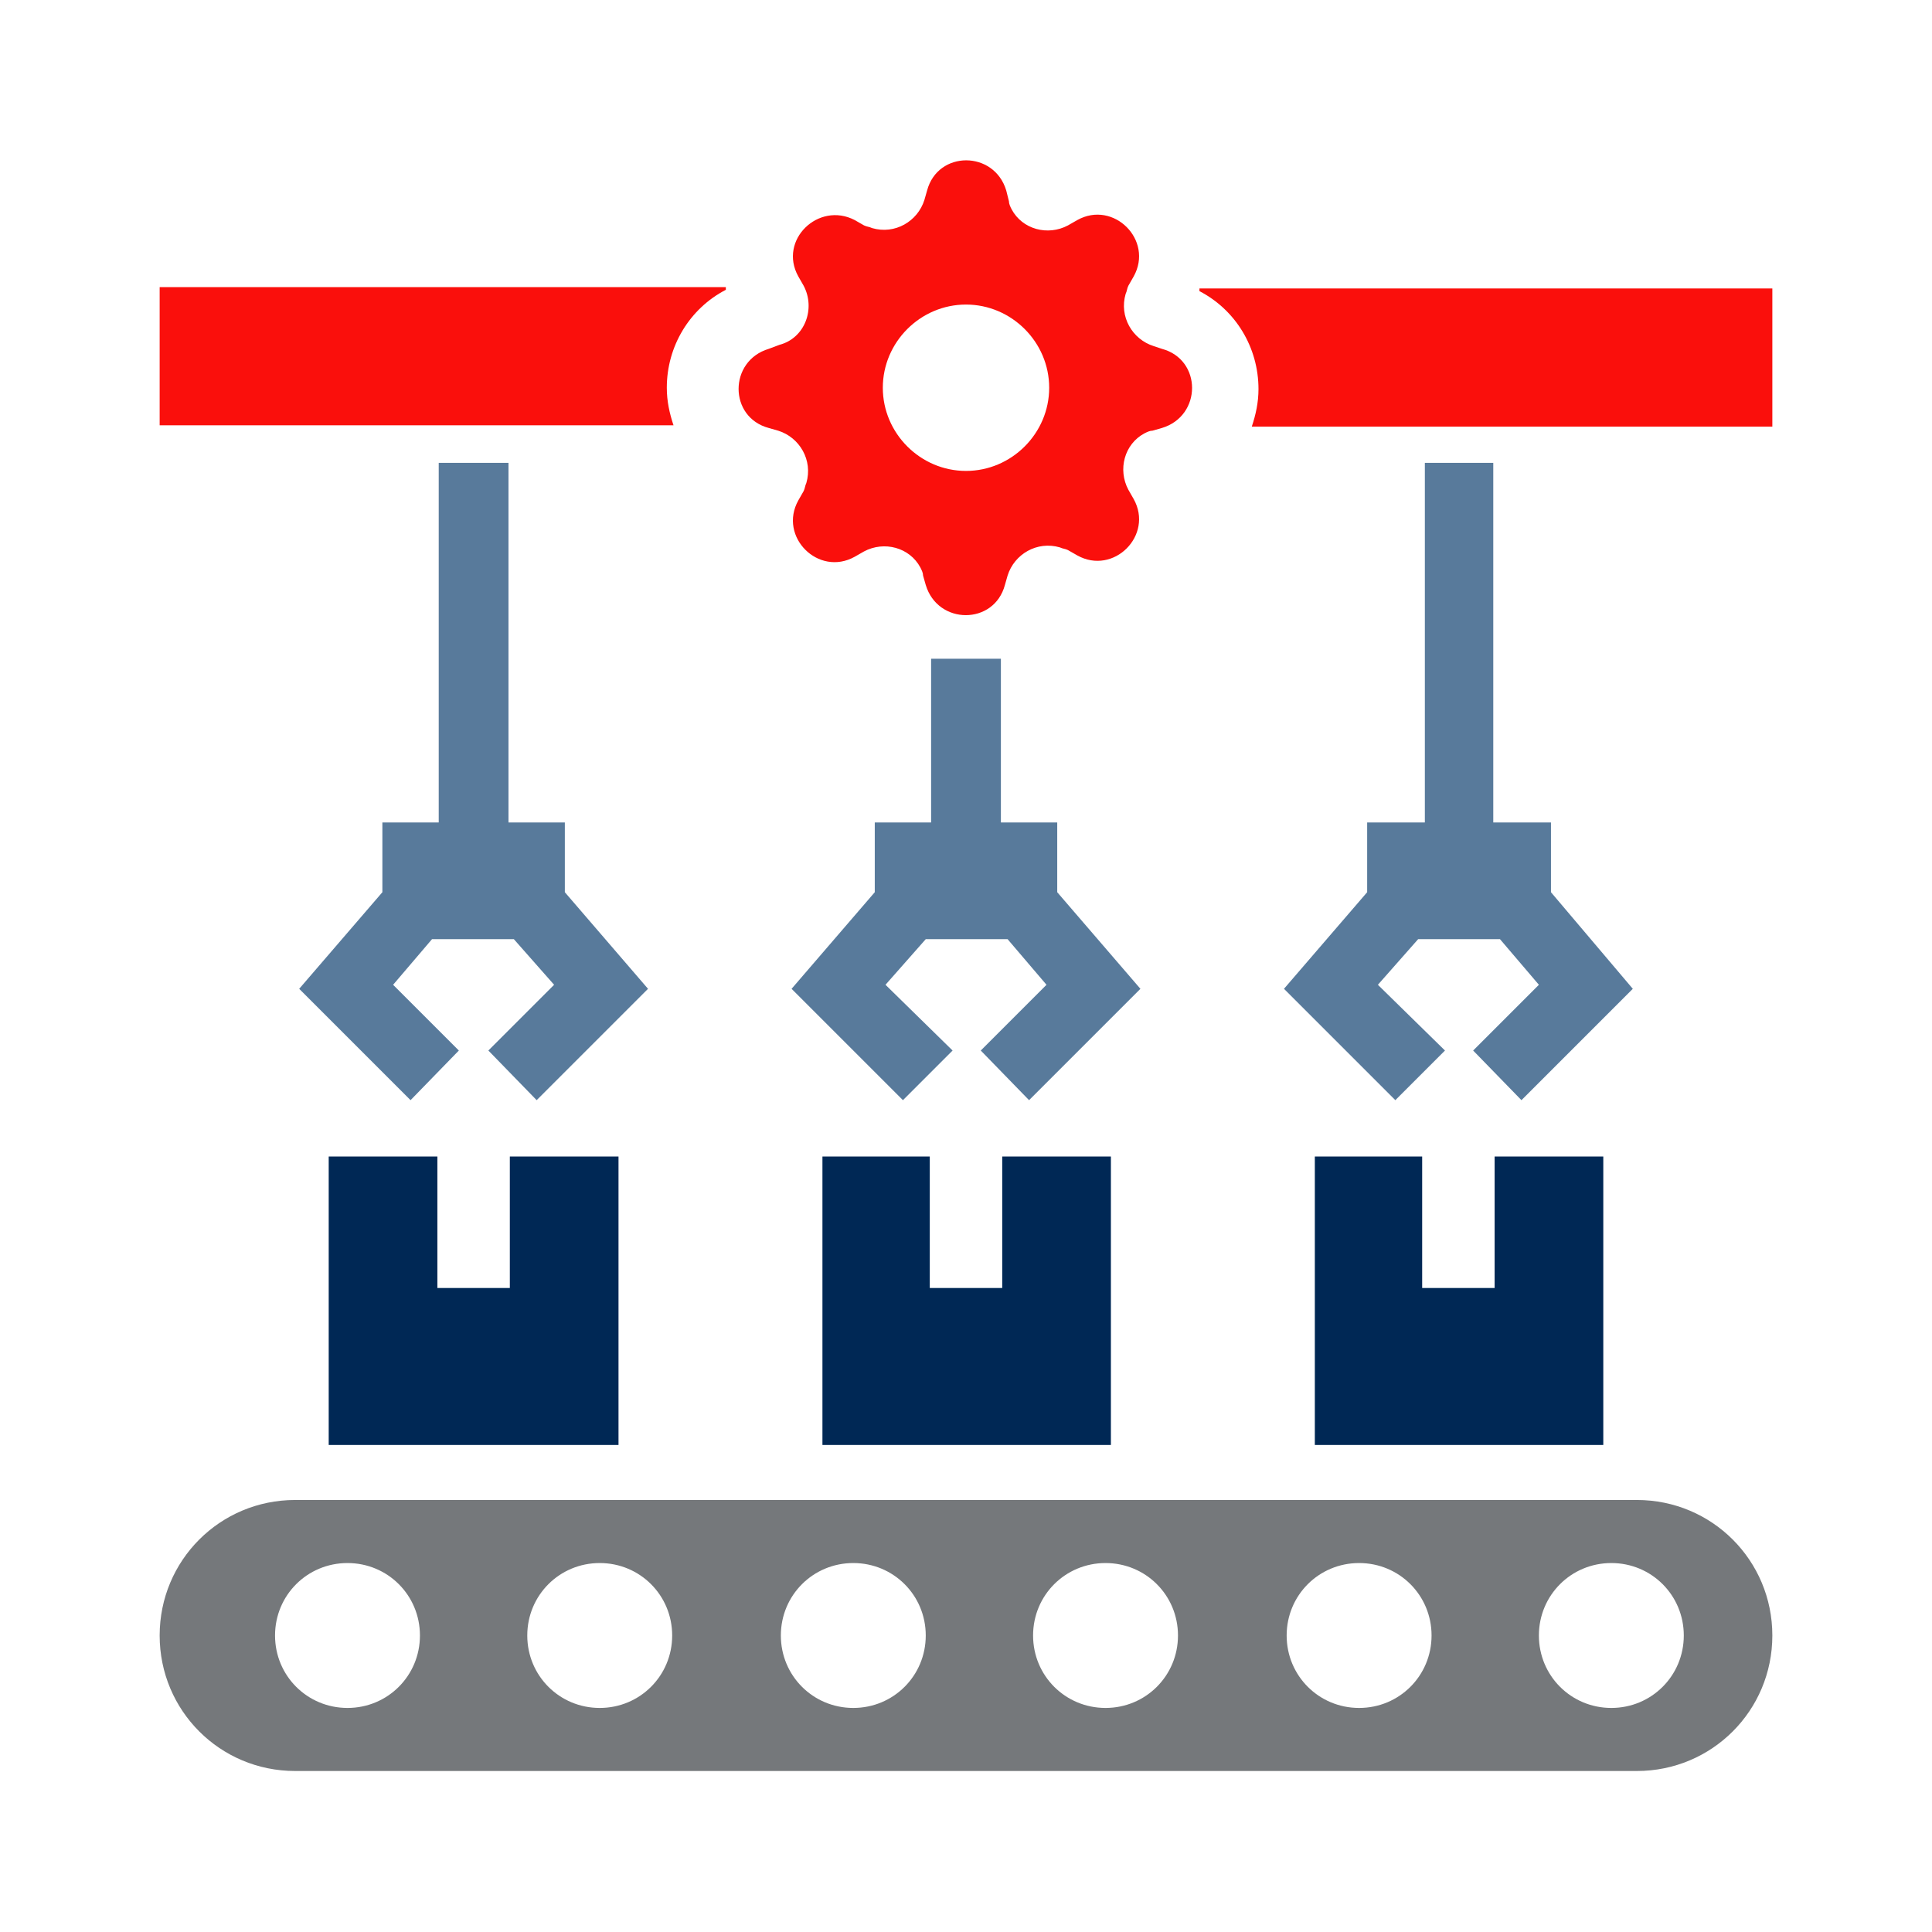
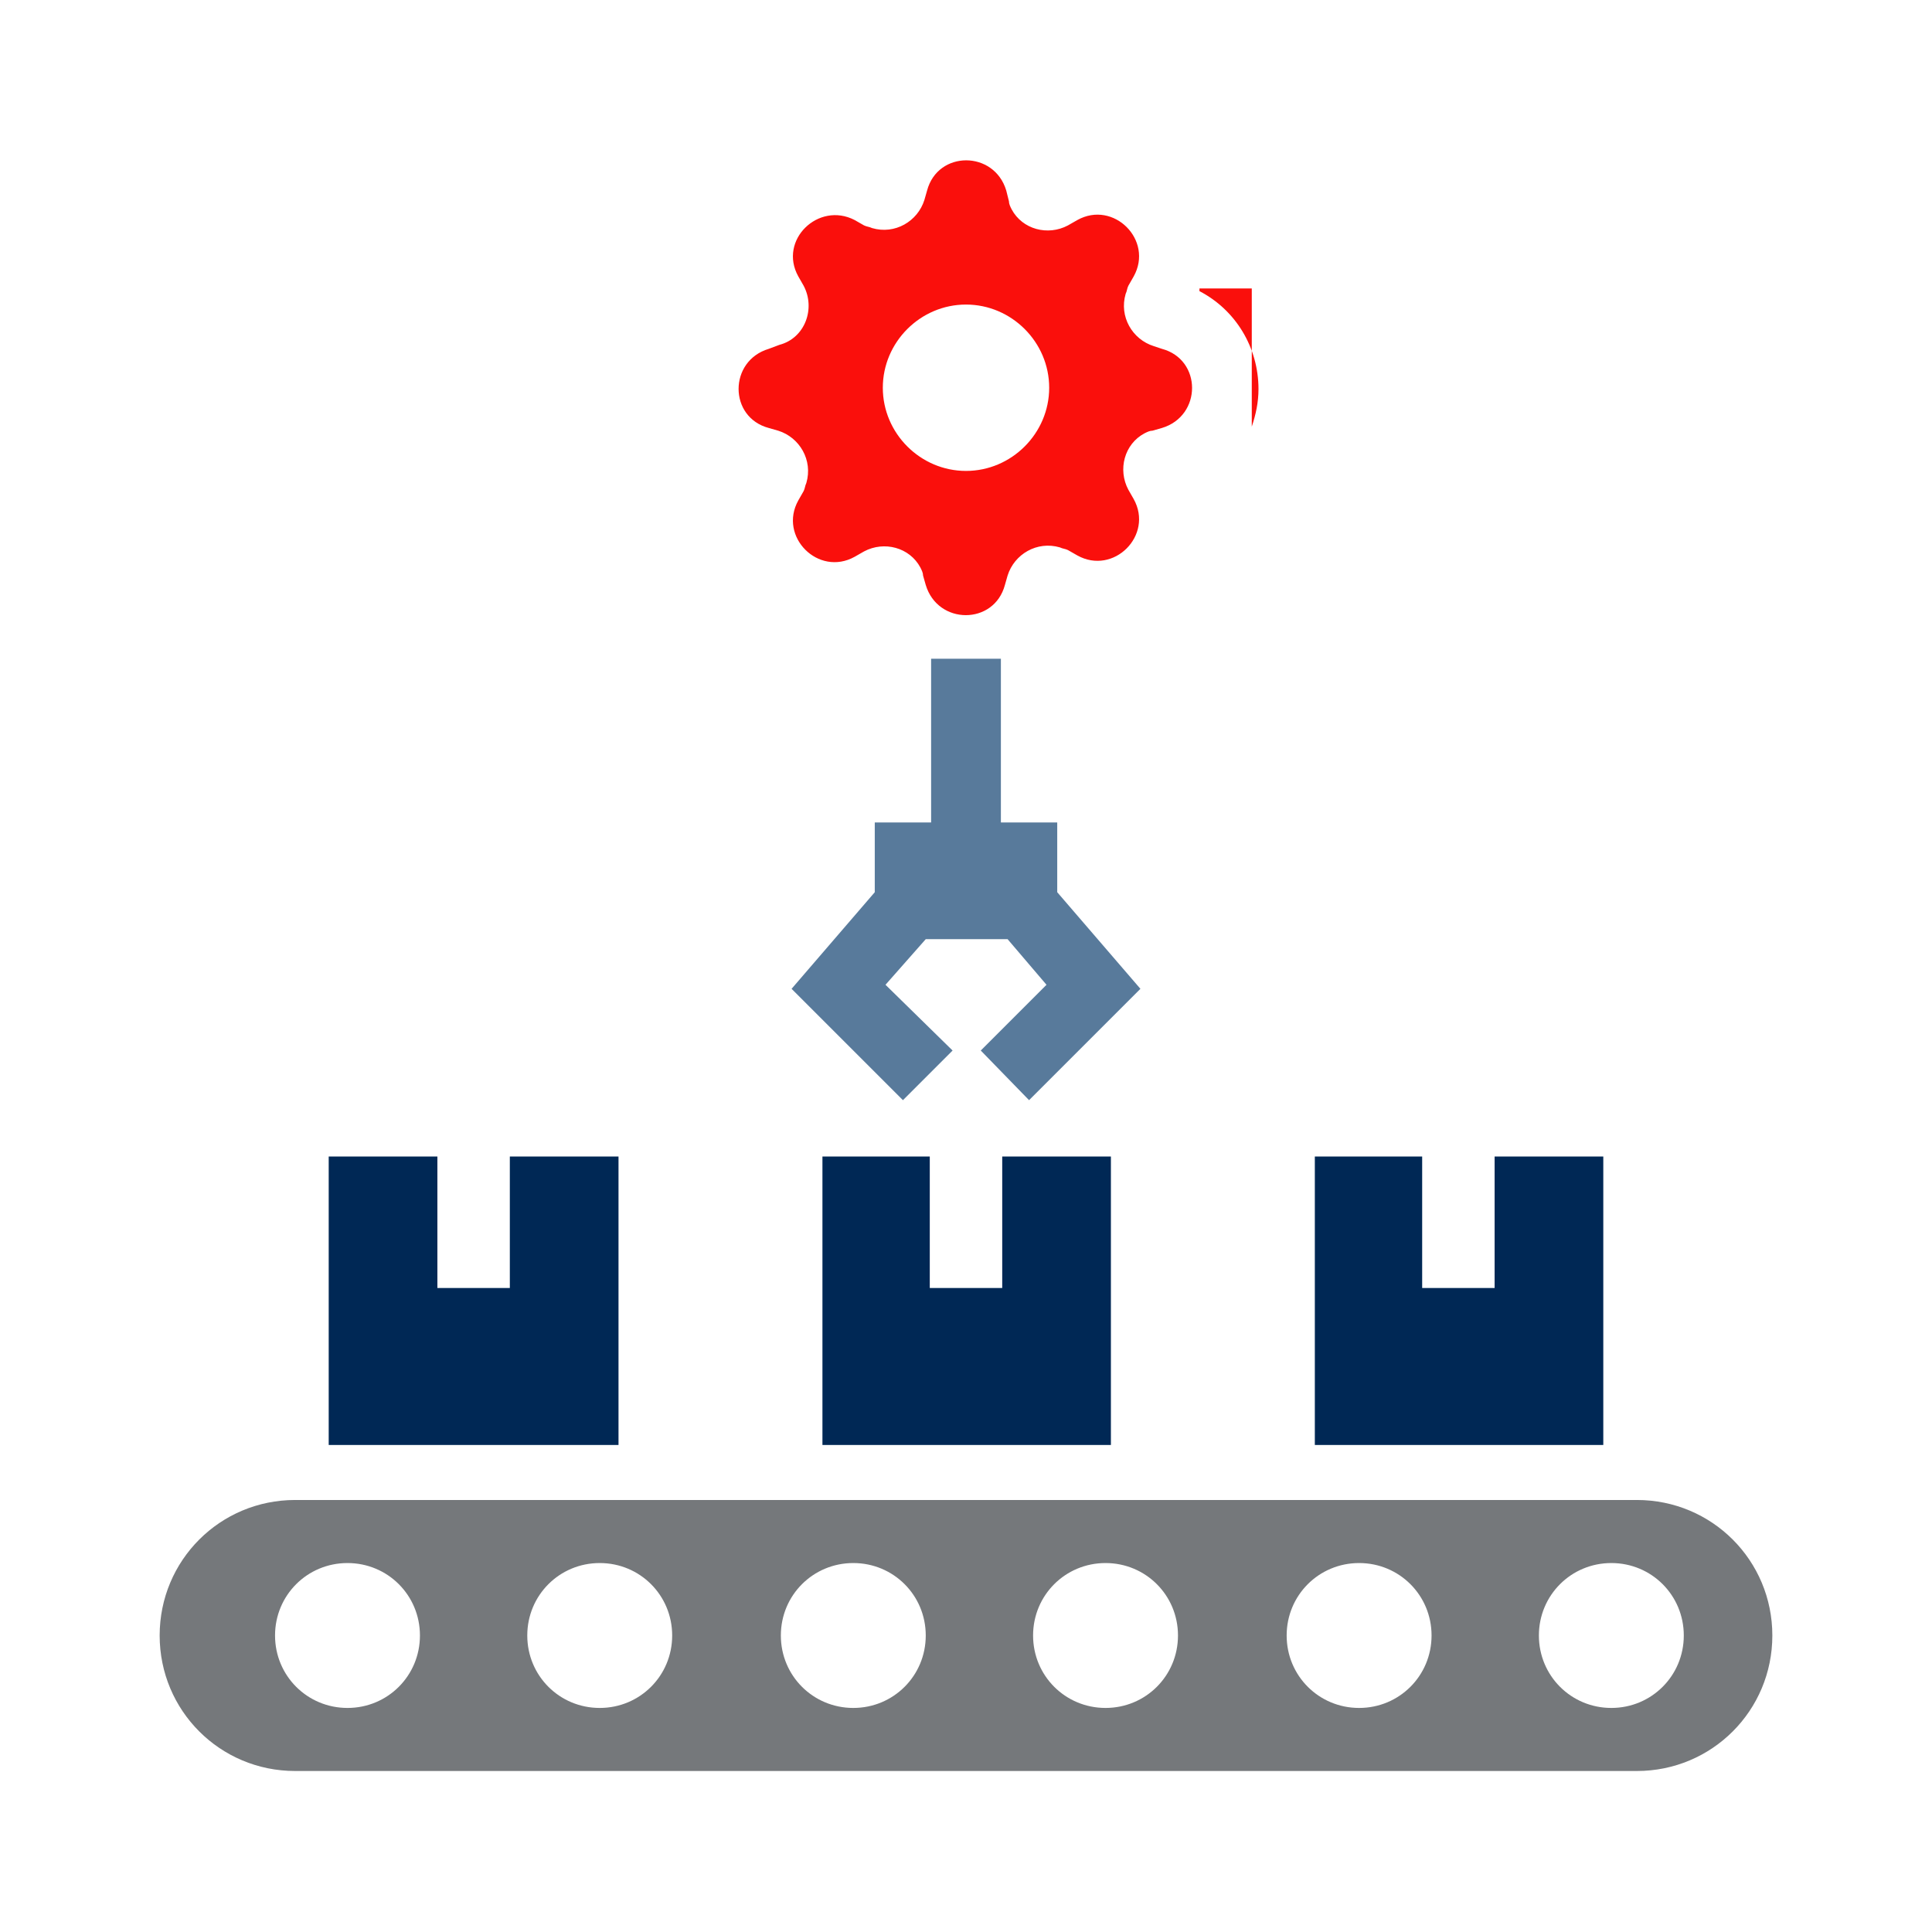
<svg xmlns="http://www.w3.org/2000/svg" viewBox="0 0 144 144">
  <style type="text/css">
	.st0{fill:#FA0F0C;}
	.st1{fill:#002855;}
	.st2{fill:#587A9B;}
	.st3{fill:#75787B;}
</style>
-   <path class="st0" d="M89.4,21.5c0,0,0,0.1,0,0.2c2.7,1.4,4.4,4.2,4.4,7.3c0,1-0.2,1.9-0.5,2.8h38.8V21.5  C132.1,21.5,89.4,21.5,89.4,21.5z" />
-   <path class="st0" d="M49.7,28.9c0-3.1,1.7-5.9,4.4-7.3c0-0.1,0-0.1,0-0.2H11.9v10.3h38.3C49.9,30.8,49.7,29.9,49.7,28.9z" />
+   <path class="st0" d="M89.4,21.5c0,0,0,0.1,0,0.2c2.7,1.4,4.4,4.2,4.4,7.3c0,1-0.2,1.9-0.5,2.8V21.5  C132.1,21.5,89.4,21.5,89.4,21.5z" />
  <path class="st0" d="M75,14.2c-0.9-3-5.1-3-5.9,0l-0.2,0.7c-0.5,1.6-2.2,2.6-3.9,2.1c-0.2-0.1-0.4-0.1-0.6-0.2l-0.7-0.4  C61,15,58,17.9,59.5,20.6l0.4,0.7c0.9,1.7,0.1,3.9-1.8,4.4L57.3,26c-3,0.9-3,5.1,0,5.9l0.7,0.2c1.6,0.5,2.6,2.2,2.1,3.9  c-0.1,0.2-0.1,0.4-0.2,0.6l-0.4,0.7c-1.5,2.7,1.5,5.7,4.2,4.2l0.7-0.4c1.5-0.8,3.4-0.3,4.2,1.2c0.1,0.2,0.2,0.4,0.2,0.6l0.2,0.7  c0.9,3,5.1,3,5.9,0l0.2-0.7c0.5-1.6,2.2-2.6,3.9-2.1c0.2,0.1,0.4,0.1,0.6,0.2l0.7,0.4c2.7,1.5,5.7-1.5,4.2-4.2l-0.4-0.7  c-0.8-1.5-0.3-3.4,1.2-4.2c0.2-0.1,0.4-0.2,0.6-0.2l0.7-0.2c3-0.9,3-5.1,0-5.9L86,25.8c-1.6-0.5-2.6-2.2-2.1-3.9  c0.1-0.2,0.1-0.4,0.2-0.6l0.4-0.7c1.5-2.7-1.5-5.7-4.2-4.2l-0.7,0.4c-1.5,0.8-3.4,0.3-4.2-1.2c-0.1-0.2-0.2-0.4-0.2-0.6L75,14.2  L75,14.2L75,14.2z M72,35.1c-3.4,0-6.2-2.8-6.2-6.2s2.8-6.2,6.2-6.2s6.2,2.8,6.2,6.2S75.4,35.1,72,35.1L72,35.1z" />
  <polygon class="st1" points="38,96 32.6,96 32.6,86.2 24.5,86.2 24.5,107.7 46.1,107.7 46.1,86.2 38,86.2 " />
-   <polygon class="st2" points="42.1,61.3 37.9,61.3 37.9,34.5 32.7,34.5 32.7,61.3 28.5,61.3 28.5,66.5 22.3,73.7 30.6,82 34.2,78.3   29.3,73.4 32.2,70 38.3,70 41.3,73.4 36.4,78.3 40,82 48.3,73.7 42.1,66.5 " />
  <polygon class="st1" points="74.7,96 69.3,96 69.3,86.2 61.3,86.2 61.3,107.7 82.8,107.7 82.8,86.2 74.7,86.2 " />
  <polygon class="st2" points="78.8,61.3 74.6,61.3 74.6,49.1 69.4,49.1 69.4,61.3 65.2,61.3 65.2,66.5 59,73.7 67.3,82 71,78.3   66,73.4 69,70 75.1,70 78,73.4 73.1,78.3 76.7,82 85,73.7 78.8,66.5 " />
  <polygon class="st1" points="111.4,96 106,96 106,86.2 98,86.2 98,107.7 119.5,107.7 119.5,86.2 111.4,86.2 " />
-   <polygon class="st2" points="104,82 107.7,78.3 102.7,73.4 105.7,70 111.8,70 114.7,73.4 109.8,78.3 113.4,82 121.7,73.7   115.6,66.5 115.6,61.3 111.3,61.3 111.3,34.5 106.2,34.5 106.2,61.3 101.9,61.3 101.9,66.5 95.7,73.7 " />
  <path class="st3" d="M122,111.8H22c-5.6,0-10.1,4.5-10.1,10.1S16.4,132,22,132H122c5.6,0,10.1-4.5,10.1-10.1S127.6,111.8,122,111.8z   M25.9,127.3c-3,0-5.4-2.4-5.4-5.4s2.4-5.4,5.4-5.4s5.4,2.4,5.4,5.4S28.9,127.3,25.9,127.3z M44.7,127.3c-3,0-5.4-2.4-5.4-5.4  s2.4-5.4,5.4-5.4s5.4,2.4,5.4,5.4S47.7,127.3,44.7,127.3z M63.6,127.3c-3,0-5.4-2.4-5.4-5.4s2.4-5.4,5.4-5.4c3,0,5.4,2.4,5.4,5.4  S66.6,127.3,63.6,127.3z M82.4,127.3c-3,0-5.4-2.4-5.4-5.4s2.4-5.4,5.4-5.4s5.4,2.4,5.4,5.4S85.4,127.3,82.4,127.3z M101.3,127.3  c-3,0-5.4-2.4-5.4-5.4s2.4-5.4,5.4-5.4c3,0,5.4,2.4,5.4,5.4S104.3,127.3,101.3,127.3z M120.1,127.3c-3,0-5.4-2.4-5.4-5.4  s2.4-5.4,5.4-5.4c3,0,5.4,2.4,5.4,5.4S123.1,127.3,120.1,127.3z" />
</svg>